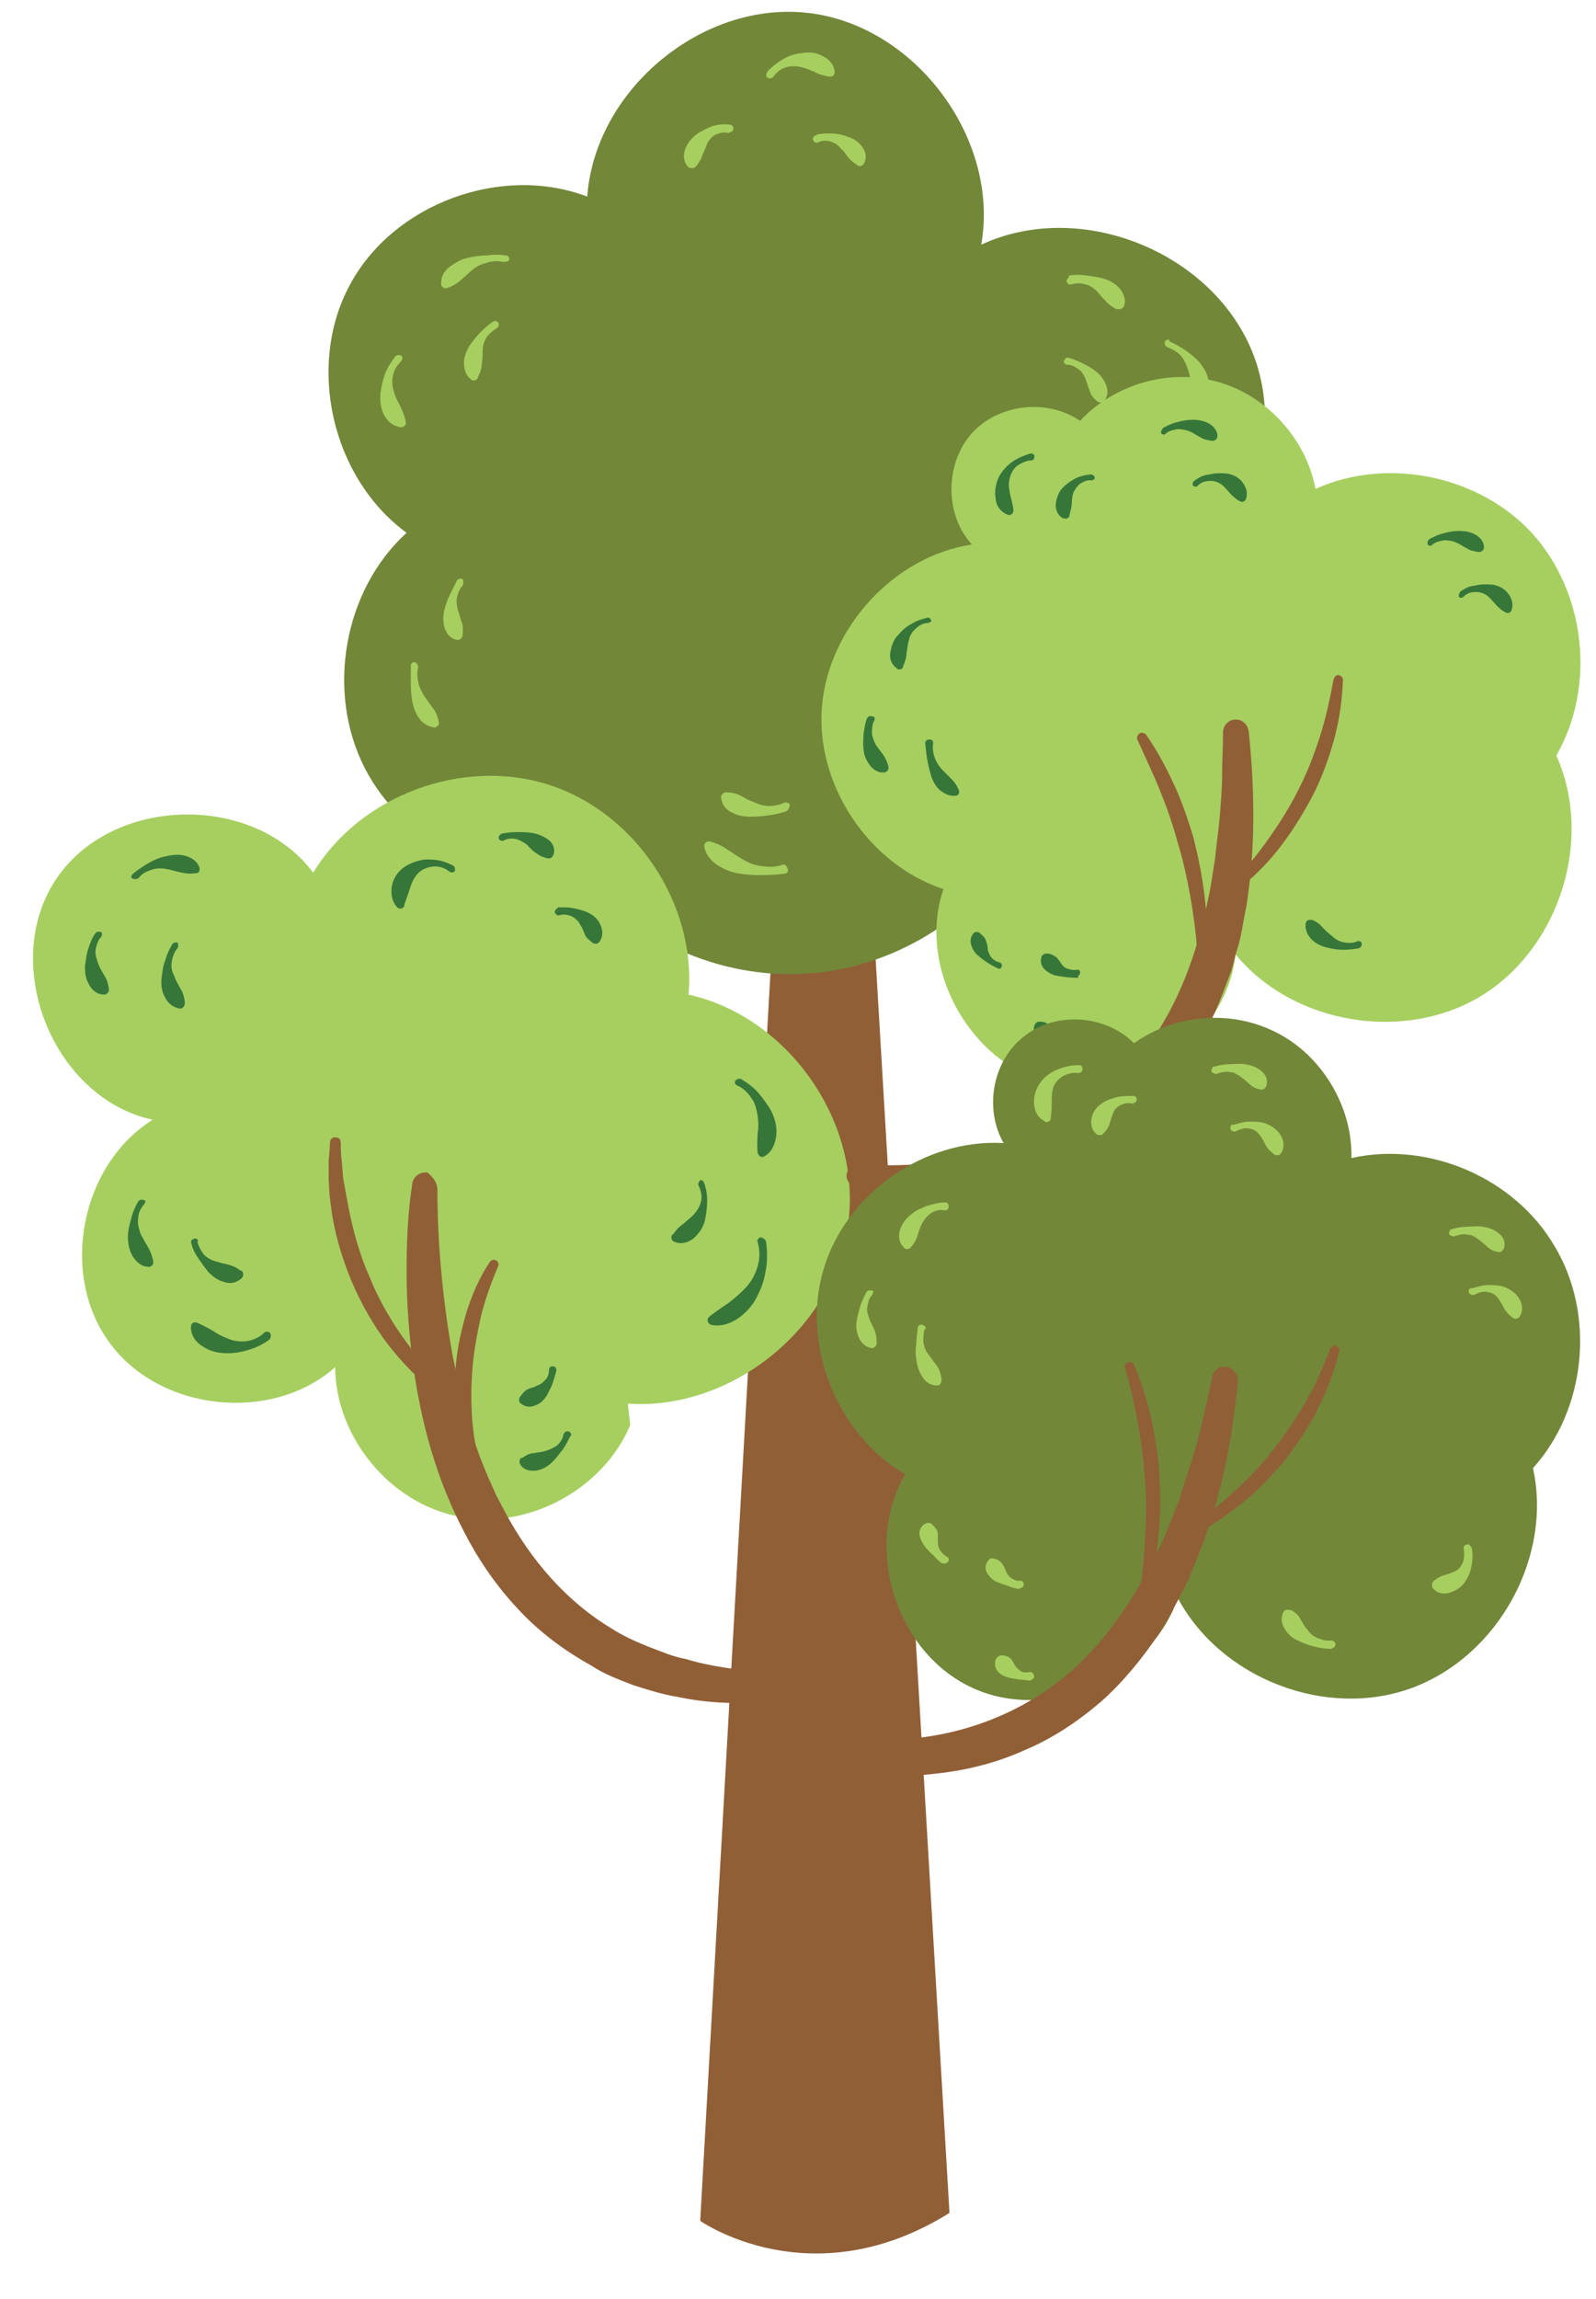
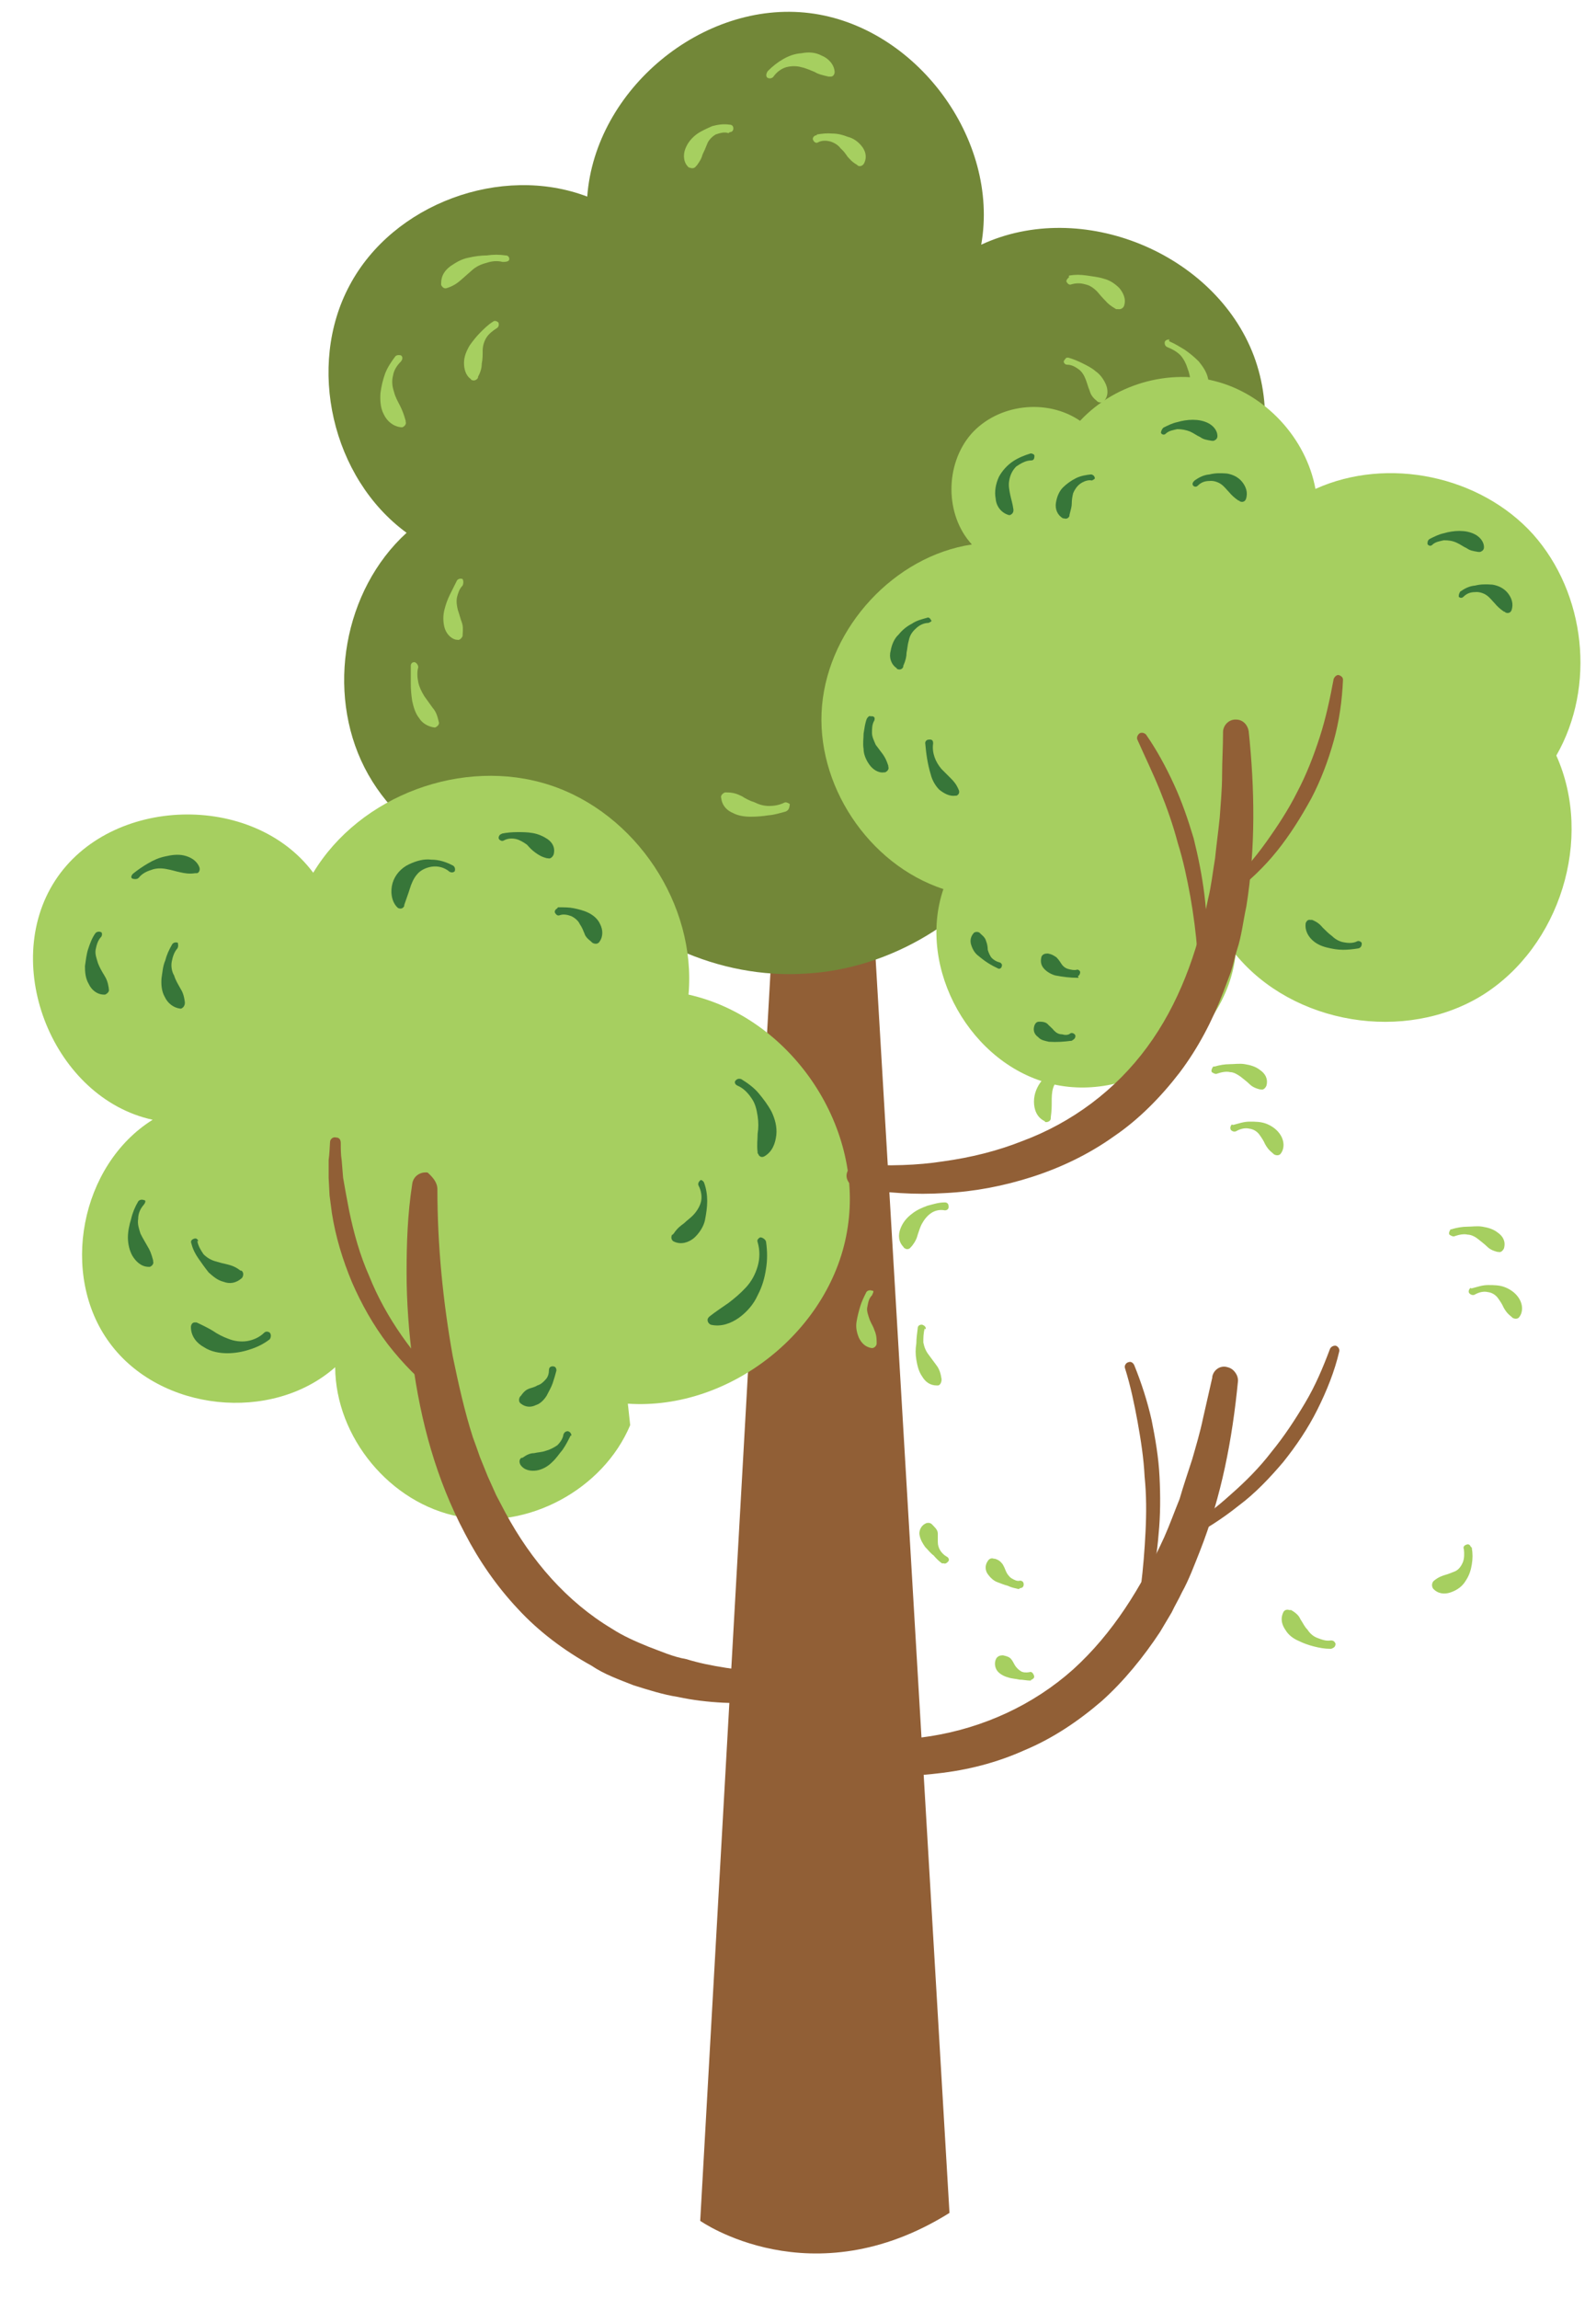
<svg xmlns="http://www.w3.org/2000/svg" height="492.4" preserveAspectRatio="xMidYMid meet" version="1.0" viewBox="-7.1 -2.6 341.9 492.4" width="341.9" zoomAndPan="magnify">
  <g>
    <g id="change1_5">
      <path d="M161.7,139.1L142.9,473c0,0,23.8,16.8,53.4-1.7l-19.6-332.7" fill="#915F36" />
    </g>
    <g id="change2_1">
      <path d="M211.1,178.4c-9.7,15.8-27.3,26.5-45.6,27.5c-18.5,1.2-37.3-7.3-48.6-21.8c-18,3.5-37.6-6-45.9-22.3 s-4.5-38,9-50.3c-16-11.7-21.5-35.7-12.2-53c9.3-17.5,32.5-26,50.9-19c1.7-23,24.8-42.1,47.6-39.3s40.8,27,36.8,49.6 c21.5-10,50.1,1.8,58.4,23.8c8.3,22.1-5.7,49.8-28.3,56.4c14.5,5,22.3,23.8,15.5,37.5c-6.8,13.6-26.5,19-39.1,10.5" fill="#728738" />
    </g>
    <g id="change3_14">
      <path d="M127.9,302.6c-5.8,13.8-22,22.5-36.6,19.6c-14.8-2.8-26.5-17-26.6-32c-13.6,12-37.5,9.5-48.3-5.2 c-10.8-14.6-6.3-38.1,9.2-47.8c-21.2-4.6-32.7-33-20.9-51.2s42.4-19,55.3-1.7c10-16.6,32.1-24.8,50.6-18.8s31.5,25.6,29.8,44.9 c21.6,4.8,37.5,27.8,34.1,49.8c-3.2,21.8-25,39.3-47.1,37.8" fill="#A6CF60" />
    </g>
    <g id="change1_1">
      <path d="M86.6,252.1c0,12,1.2,24.1,3.3,35.8c1.2,5.8,2.5,11.7,4.3,17.3c0.5,1.3,1,2.8,1.5,4.2l1.7,4.2l1.8,4 c0.7,1.3,1.3,2.5,2,3.8c5.5,10.2,13.1,19,22.8,24.8c2.3,1.5,5,2.7,7.7,3.8c2.7,1,5.3,2.2,8.2,2.7c5.5,1.7,11.5,2.3,17.5,3h0.2 c1.8,0.2,3,1.8,2.8,3.5s-1.5,2.8-3,2.8c-6.3,0.3-12.8,0.2-19.3-1.2c-3.2-0.5-6.3-1.5-9.5-2.5c-3-1.2-6.2-2.3-9-4.2 c-5.8-3.2-11.3-7.3-15.8-12.2c-4.5-4.8-8.3-10.3-11.3-16.1c-6.2-11.7-9.5-24.1-11.2-36.8c-0.8-6.3-1.3-12.7-1.3-19 s0.2-12.5,1.2-19c0.2-1.7,1.7-2.7,3.3-2.5C85.6,249.5,86.6,250.6,86.6,252.1L86.6,252.1z" fill="#915F36" />
    </g>
    <g id="change1_6">
-       <path d="M99.6,268.6c-1.5,3.5-2.8,7.2-3.7,10.8c-0.8,3.7-1.5,7.3-1.8,11.2c-0.3,3.8-0.3,7.5,0,11.3l0.3,2.8 l0.5,2.8l0.5,2.8c0.2,1,0.5,1.8,0.7,2.8l0,0c0.2,0.7-0.3,1.3-1,1.5c-0.5,0.2-1.2-0.2-1.3-0.7c-0.3-1-0.7-1.8-1-2.8l-0.8-2.8 l-0.7-3l-0.5-3c-0.7-4-0.7-8-0.3-12c0.3-4,1.2-8,2.3-11.8c1.2-3.8,2.8-7.5,5-10.8c0.3-0.5,1-0.7,1.5-0.3 C99.6,267.6,99.8,268.1,99.6,268.6z" fill="#915F36" />
-     </g>
+       </g>
    <g id="change1_2">
      <path d="M86.8,296.1c-4-3-7.7-6.8-10.8-10.8c-3.2-4.2-5.7-8.7-7.7-13.3c-2-4.8-3.5-9.7-4.3-14.8l-0.5-3.8l-0.2-3.8 v-3.8c0.2-1.3,0.2-2.5,0.3-3.8c0-0.7,0.7-1.2,1.3-1c0.7,0,1,0.5,1,1.2l0,0c0,1.2,0,2.5,0.2,3.7l0.3,3.7L67,253l0.7,3.7 c1,4.8,2.3,9.5,4.3,14c1.8,4.5,4.2,8.8,7,12.8s6,7.8,9.5,11.2c0.5,0.5,0.5,1.2,0,1.5C88,296.4,87.3,296.4,86.8,296.1z" fill="#915F36" />
    </g>
    <g id="change4_26">
      <path d="M115.1,304.9c-0.5,1-1,2-1.7,3c-0.7,0.8-1.3,1.8-2.3,2.7c-0.8,0.8-2,1.5-3.2,1.7s-2.7,0-3.5-1.2 c-0.3-0.5-0.3-1.2,0.2-1.5l0,0h0.2c1-0.7,1.7-1,2.5-1c0.8-0.2,1.7-0.2,2.5-0.5c0.8-0.2,1.8-0.7,2.5-1.2c0.7-0.7,1.2-1.5,1.3-2.3 c0.2-0.5,0.5-0.7,1-0.7c0.5,0.2,0.7,0.5,0.7,1C115.1,304.7,115.1,304.9,115.1,304.9L115.1,304.9z" fill="#377639" />
    </g>
    <g id="change4_5">
      <path d="M112.1,290.9c-0.2,0.8-0.5,1.8-0.8,2.7s-0.8,1.7-1.3,2.7c-0.5,0.8-1.3,1.7-2.3,2c-1,0.5-2.2,0.5-3.2-0.3 c-0.5-0.3-0.5-1-0.2-1.5l0.2-0.2c0.7-1,1.2-1.3,1.7-1.5s1.2-0.3,1.8-0.7c0.7-0.2,1.3-0.7,1.8-1.3c0.5-0.5,0.7-1.3,0.7-2 c0-0.5,0.3-0.8,0.8-0.8S112.1,290.3,112.1,290.9C112.3,290.7,112.3,290.7,112.1,290.9L112.1,290.9z" fill="#377639" />
    </g>
    <g id="change3_6">
      <path d="M222,56.4c1.2-0.2,2.3-0.2,3.7,0c1.2,0.2,2.5,0.3,3.7,0.7c1.2,0.3,2.3,1,3.3,2c0.8,1,1.5,2.3,1,3.8 c-0.2,0.5-0.7,0.8-1.3,0.7h-0.2H232c-1.2-0.7-1.8-1.2-2.3-1.8c-0.7-0.7-1.2-1.3-1.8-2c-0.7-0.7-1.5-1.3-2.5-1.5c-1-0.3-2-0.3-3,0 c-0.5,0.2-0.8-0.2-1-0.5s0.2-0.8,0.5-1C221.8,56.4,222,56.4,222,56.4L222,56.4z" fill="#A6CF60" />
    </g>
    <g id="change3_19">
      <path d="M243.4,70.5c1.2,0.5,2.3,1.2,3.3,1.8c1,0.7,2,1.5,3,2.5c0.8,1,1.7,2.2,2,3.7c0.3,1.3,0.2,2.8-1,4 c-0.3,0.3-1,0.3-1.3,0l-0.2-0.2v-0.2c-0.8-1.2-1-2-1.2-3s-0.3-1.8-0.7-2.8c-0.3-1-0.8-2-1.5-2.8c-0.8-0.8-1.7-1.3-2.7-1.7 c-0.5-0.2-0.7-0.5-0.7-1s0.5-0.7,1-0.7C243.3,70.5,243.4,70.5,243.4,70.5L243.4,70.5z" fill="#A6CF60" />
    </g>
    <g id="change3_12">
      <path d="M221.8,74c1,0.3,2,0.7,3,1.2s2,1,2.8,1.7c1,0.7,1.7,1.7,2.2,2.8c0.5,1.2,0.5,2.5-0.3,3.5 c-0.3,0.5-1,0.5-1.5,0.2l0,0l-0.2-0.2c-1-0.8-1.3-1.5-1.5-2.2c-0.3-0.7-0.5-1.5-0.8-2.3s-0.8-1.7-1.5-2.2s-1.5-1-2.5-1 c-0.5,0-0.8-0.5-0.7-0.8c0.2-0.3,0.5-0.8,0.8-0.7C221.8,74,221.8,74,221.8,74L221.8,74z" fill="#A6CF60" />
    </g>
    <g id="change3_26">
      <path d="M157.4,12.6c1-1,2-1.8,3.2-2.5s2.5-1.2,4-1.3c1.5-0.3,3-0.2,4.3,0.5c1.3,0.5,2.7,1.8,2.8,3.5 c0,0.5-0.3,1-0.8,1c-0.2,0-0.2,0-0.3,0h-0.2c-1.3-0.3-2.2-0.5-3-1c-0.8-0.3-1.8-0.8-2.8-1c-1-0.3-2.2-0.3-3.3,0c-1,0.3-2,1-2.7,2 c-0.2,0.3-0.7,0.5-1.2,0.3S157,13.1,157.4,12.6C157.2,12.6,157.2,12.6,157.4,12.6L157.4,12.6z" fill="#A6CF60" />
    </g>
    <g id="change3_28">
      <path d="M148.9,25.9c-0.8-0.3-1.8,0-2.7,0.3c-0.8,0.5-1.5,1.2-1.8,2s-0.7,1.7-1,2.3c-0.2,0.8-0.5,1.3-1.2,2.3 L142,33c-0.3,0.5-1,0.5-1.3,0.3c0,0,0,0-0.2,0c-1.2-1-1.3-2.7-0.8-4s1.3-2.3,2.5-3.2c1-0.7,2.2-1.2,3.3-1.7 c1.2-0.3,2.3-0.5,3.7-0.3l0,0c0.5,0,0.8,0.3,0.8,0.8s-0.3,0.8-0.8,0.8C149.1,25.9,148.9,25.9,148.9,25.9z" fill="#A6CF60" />
    </g>
    <g id="change3_3">
      <path d="M167.9,26.2c1.2-0.2,2.2-0.3,3.3-0.2c1.2,0,2.3,0.3,3.3,0.7c1.2,0.3,2.2,1,3,2s1.2,2.3,0.5,3.7 c-0.3,0.5-0.8,0.7-1.3,0.5l0,0l-0.2-0.2c-1.2-0.7-1.5-1.2-2-1.7c-0.5-0.7-0.8-1.2-1.5-1.8c-0.5-0.7-1.3-1.2-2.2-1.5 c-0.8-0.2-1.8-0.3-2.7,0.2c-0.3,0.2-0.8,0-1-0.5c-0.2-0.3,0-0.8,0.5-1C167.7,26.4,167.9,26.4,167.9,26.2L167.9,26.2z" fill="#A6CF60" />
    </g>
    <g id="change3_7">
      <path d="M100.6,53.5c-1.2-0.3-2.3-0.2-3.5,0.2c-1.2,0.3-2.2,0.8-3,1.5s-1.7,1.5-2.5,2.2s-1.7,1.3-3,1.7l0,0 c-0.5,0.2-1-0.2-1.2-0.7c0-0.2,0-0.2,0-0.3c0-1.7,0.8-2.8,2-3.7c1.2-0.8,2.3-1.5,3.8-1.8c1.3-0.3,2.7-0.5,4-0.5 c1.3-0.2,2.7-0.2,4,0l0,0c0.5,0,0.8,0.3,0.8,0.8S101.3,53.5,100.6,53.5C100.8,53.5,100.6,53.5,100.6,53.5z" fill="#A6CF60" />
    </g>
    <g id="change3_13">
      <path d="M78.8,74.8c-0.8,0.8-1.5,1.8-1.7,3c-0.3,1.2-0.2,2.3,0.2,3.5c0.3,1.2,0.8,2,1.3,3s0.8,1.8,1.2,3.2v0.2 c0.2,0.5-0.2,1-0.7,1.2c-0.2,0-0.2,0-0.3,0c-1.7-0.2-3-1.3-3.7-2.8c-0.7-1.3-0.8-3-0.7-4.5c0.2-1.5,0.5-2.8,1-4.2 c0.5-1.3,1.3-2.5,2.2-3.7l0,0c0.3-0.3,0.8-0.3,1.2-0.2C79.2,73.8,79.2,74.3,78.8,74.8C79,74.7,78.8,74.8,78.8,74.8z" fill="#A6CF60" />
    </g>
    <g id="change3_25">
      <path d="M99.3,67.7c-0.8,0.5-1.7,1.2-2.2,2s-0.8,1.8-0.8,2.8s0,1.8-0.2,2.8c0,0.8-0.2,1.7-0.8,2.8v0.2 C95,78.8,94.5,79,94,78.8c0,0-0.2,0-0.2-0.2c-1.2-0.8-1.5-2.3-1.5-3.5c0-1.3,0.5-2.5,1.2-3.7c0.7-1,1.5-2,2.3-2.8s1.7-1.7,2.7-2.3 l0,0c0.3-0.3,0.8-0.2,1.2,0.2C99.8,66.9,99.8,67.4,99.3,67.7L99.3,67.7z" fill="#A6CF60" />
    </g>
    <g id="change3_16">
      <path d="M92,122.8c-0.7,0.7-1,1.7-1.2,2.5c-0.2,1,0,2,0.2,2.8c0.3,0.8,0.5,1.7,0.8,2.5s0.3,1.5,0.2,2.8v0.2 c-0.2,0.5-0.7,1-1.2,0.8c0,0,0,0-0.2,0c-1.3-0.3-2.2-1.5-2.5-2.7s-0.3-2.5,0-3.7s0.7-2.3,1.2-3.3s1-2,1.5-3l0,0 c0.2-0.3,0.7-0.5,1.2-0.3C92.1,121.6,92.3,122.1,92,122.8C92,122.6,92,122.6,92,122.8z" fill="#A6CF60" />
    </g>
    <g id="change3_5">
      <path d="M82.5,140.3c-0.3,1-0.2,2.2,0,3.2s0.7,2,1.3,3l1.8,2.5c0.7,0.8,1,1.7,1.3,3l0,0c0.2,0.5-0.3,1-0.8,1.2H86 c-1.5-0.2-2.7-1-3.3-2c-0.8-1-1.2-2.3-1.5-3.7c-0.2-1.3-0.3-2.5-0.3-3.8c0-1.2,0-2.5,0-3.7l0,0c0-0.5,0.3-0.8,0.8-0.8 C82.1,139.3,82.5,139.8,82.5,140.3L82.5,140.3z" fill="#A6CF60" />
    </g>
    <g id="change3_8">
      <path d="M161.2,171.2c-1.2,0.3-2.3,0.7-3.7,0.8c-1.2,0.2-2.5,0.3-3.8,0.3s-2.7-0.2-3.8-0.8 c-1.2-0.5-2.3-1.5-2.5-3.2c-0.2-0.5,0.3-1,0.8-1.2h0.2h0.2c1.3,0,2.2,0.3,3.2,0.8c0.8,0.5,1.7,1,2.7,1.3c1,0.5,2,0.8,3.2,0.8 c1,0,2.2-0.2,3.2-0.7c0.3-0.2,0.8,0,1.2,0.3C162,170.4,161.9,170.9,161.2,171.2C161.4,171.1,161.4,171.1,161.2,171.2L161.2,171.2z" fill="#A6CF60" />
    </g>
    <g id="change3_17">
-       <path d="M161,184.5c-1.5,0.2-3.2,0.3-4.7,0.3s-3.2,0-4.8-0.3c-1.7-0.2-3.2-0.8-4.7-1.7c-1.3-0.8-2.7-2.2-3-4 c-0.2-0.5,0.2-1,0.7-1.2c0.2,0,0.3,0,0.5,0l0,0c1.7,0.5,2.7,1,3.8,1.8c1.2,0.7,2.2,1.5,3.5,2.2c1.2,0.7,2.5,1.2,4,1.3 c1.3,0.2,2.8,0.2,4.2-0.3c0.5-0.2,0.8,0.2,1,0.5C161.9,183.9,161.7,184.4,161,184.5C161.2,184.5,161.2,184.5,161,184.5z" fill="#A6CF60" />
-     </g>
+       </g>
    <g id="change4_3">
      <path d="M151.7,228.5c1.3,0.8,2.7,1.8,3.7,3s2,2.5,2.8,4c0.7,1.5,1.2,3.2,1,5c-0.2,1.7-0.8,3.5-2.5,4.5 c-0.5,0.3-1,0.2-1.3-0.3c0-0.2-0.2-0.3-0.2-0.3v-0.2c-0.2-1.7,0-2.7,0-4c0.2-1.2,0.2-2.5,0-3.8s-0.5-2.7-1.3-3.8 c-0.8-1.2-1.8-2.2-3-2.7c-0.5-0.2-0.7-0.7-0.5-1C150.7,228.5,151.1,228.3,151.7,228.5C151.6,228.5,151.6,228.5,151.7,228.5 L151.7,228.5z" fill="#377639" />
    </g>
    <g id="change4_14">
      <path d="M157,263.3c0.3,2,0.3,4,0,5.8c-0.3,2-0.8,3.8-1.8,5.7c-0.8,1.8-2.2,3.5-4,4.8c-1.7,1.2-3.8,2-6,1.5 c-0.5-0.2-0.8-0.7-0.7-1.2c0-0.2,0.2-0.3,0.3-0.5l0,0c1.5-1.2,2.8-2,4.2-3c1.3-1,2.5-2,3.7-3.3s2-2.8,2.5-4.5s0.5-3.5,0-5.2 c-0.2-0.5,0.2-0.8,0.5-1C156.1,262.3,156.9,262.8,157,263.3L157,263.3z" fill="#377639" />
    </g>
    <g id="change4_2">
      <path d="M143.7,250.6c0.5,1.3,0.7,2.7,0.7,4s-0.2,2.7-0.5,4.2c-0.3,1.3-1.2,2.7-2.3,3.7c-1.2,1-2.8,1.5-4.3,0.8 c-0.5-0.2-0.7-0.8-0.5-1.3c0,0,0-0.2,0.2-0.2l0.2-0.2c0.8-1.2,1.5-1.7,2.2-2.2c0.7-0.7,1.5-1.2,2.2-2s1.3-1.8,1.5-2.8 s0-2.2-0.5-3.2c-0.2-0.3-0.2-0.8,0.3-1.2C142.9,250,143.4,250.1,143.7,250.6C143.6,250.6,143.6,250.6,143.7,250.6L143.7,250.6z" fill="#377639" />
    </g>
    <g id="change4_17">
      <path d="M100.5,175.9c1-0.2,2.2-0.3,3.2-0.3s2.2,0,3.3,0.2c1.2,0.2,2.3,0.7,3.2,1.3c1,0.7,1.7,1.8,1.3,3.3 c-0.2,0.5-0.7,1-1.2,0.8l0,0h-0.2c-1.2-0.3-1.8-0.7-2.5-1.2s-1.2-1-1.8-1.7c-0.7-0.5-1.5-1-2.3-1.2s-1.8-0.2-2.7,0.3 c-0.3,0.2-0.8,0-1-0.3s0-0.8,0.3-1C100.5,175.9,100.5,175.9,100.5,175.9L100.5,175.9z" fill="#377639" />
    </g>
    <g id="change4_13">
      <path d="M112.6,191.7c1.2,0,2.2,0,3.2,0.2s2.2,0.5,3.2,1s2,1.3,2.5,2.5c0.5,1,0.7,2.5-0.2,3.7 c-0.3,0.5-1,0.5-1.5,0.2l0,0l-0.2-0.2c-1-0.8-1.3-1.2-1.5-1.8c-0.3-0.7-0.5-1.3-1-2c-0.3-0.7-1-1.3-1.8-1.7 c-0.8-0.3-1.7-0.5-2.5-0.2c-0.5,0.2-0.8-0.2-1-0.5c-0.2-0.5,0.2-0.8,0.5-1C112.4,191.7,112.4,191.7,112.6,191.7L112.6,191.7z" fill="#377639" />
    </g>
    <g id="change4_23">
      <path d="M89.1,184c-1-0.8-2.3-1.2-3.7-1c-1.3,0.2-2.5,0.8-3.2,1.7c-0.7,0.8-1.2,2-1.5,3s-0.7,2-1.2,3.5v0.2 c-0.2,0.5-0.7,0.7-1.2,0.5c-0.2,0-0.2-0.2-0.3-0.2c-1.3-1.3-1.5-3.5-1-5.2s1.8-3.2,3.5-4s3.3-1.2,4.8-1c1.7,0,3.2,0.5,4.7,1.3l0,0 c0.3,0.2,0.5,0.7,0.3,1.2C90.1,184.2,89.6,184.4,89.1,184C89.3,184.2,89.1,184.2,89.1,184z" fill="#377639" />
    </g>
    <g id="change4_6">
      <path d="M21.4,184.5c1-0.8,2-1.5,3.2-2.2s2.3-1.2,3.7-1.5c1.3-0.3,2.7-0.5,4-0.2c1.3,0.3,2.7,1,3.3,2.5 c0.2,0.5,0,1.2-0.5,1.3h-0.2h-0.2c-1.3,0.2-2.3,0-3.2-0.2c-1-0.2-1.8-0.5-3-0.7c-1-0.2-2.2-0.2-3.2,0.2c-1,0.3-2,0.8-2.7,1.7 c-0.3,0.3-0.8,0.3-1.2,0.2C20.9,185.5,20.9,185,21.4,184.5C21.2,184.5,21.2,184.5,21.4,184.5L21.4,184.5z" fill="#377639" />
    </g>
    <g id="change4_7">
      <path d="M14.6,198c-0.7,0.7-1,1.7-1.2,2.7s0.2,2,0.5,3c0.3,0.8,0.8,1.7,1.3,2.5s0.8,1.5,1,2.8v0.2 c0.2,0.5-0.3,1-0.8,1.2h-0.2c-1.5,0-2.7-1-3.3-2.3c-0.7-1.2-0.8-2.5-0.8-3.8c0.2-1.3,0.3-2.5,0.7-3.7s0.8-2.3,1.5-3.3l0,0 c0.2-0.3,0.7-0.5,1.2-0.3C14.7,197,14.9,197.5,14.6,198L14.6,198z" fill="#377639" />
    </g>
    <g id="change4_8">
      <path d="M30.9,200.5c-0.7,0.8-1,1.8-1.2,2.8s0,2.2,0.5,3c0.3,1,0.8,1.8,1.3,2.7c0.5,0.8,0.8,1.5,1,3v0.2 c0,0.5-0.3,1-0.8,1.2h-0.2c-1.5-0.2-2.7-1.2-3.3-2.5c-0.7-1.2-0.8-2.7-0.7-4c0.2-1.3,0.3-2.7,0.8-3.8c0.3-1.2,0.8-2.3,1.5-3.5l0,0 c0.2-0.3,0.7-0.5,1.2-0.3C31,199.5,31.2,200,30.9,200.5C30.9,200.4,30.9,200.5,30.9,200.5z" fill="#377639" />
    </g>
    <g id="change4_1">
      <path d="M23.7,255.4c-0.7,0.8-1.2,1.8-1.2,3c-0.2,1.2,0.2,2.2,0.5,3.2c0.5,1,1,1.8,1.5,2.7c0.5,0.8,0.8,1.5,1.2,3 v0.2c0.2,0.5-0.2,1-0.7,1.2h-0.2c-1.7,0-2.8-1.2-3.5-2.3c-0.7-1.2-1-2.7-1-4s0.3-2.7,0.7-4c0.3-1.3,0.8-2.5,1.5-3.7l0,0 c0.2-0.3,0.7-0.5,1.2-0.3C24.2,254.4,24.1,254.9,23.7,255.4C23.7,255.3,23.7,255.4,23.7,255.4z" fill="#377639" />
    </g>
    <g id="change4_27">
      <path d="M50.7,284.2c-1.3,1-2.7,1.7-4.3,2.2c-1.5,0.5-3.2,0.8-4.8,0.8s-3.5-0.3-5-1.3c-1.5-0.8-2.8-2.3-2.8-4.3 c0-0.5,0.3-1,0.8-1c0.2,0,0.3,0,0.3,0H35c1.5,0.7,2.5,1.2,3.5,1.8c1,0.7,2.2,1.3,3.3,1.7c1.2,0.5,2.7,0.7,4,0.5s2.7-0.8,3.7-1.8 c0.3-0.3,0.8-0.3,1.2,0C51,283.2,51,283.7,50.7,284.2L50.7,284.2L50.7,284.2z" fill="#377639" />
    </g>
    <g id="change4_18">
      <path d="M35.2,263.3c0.2,1,0.7,1.8,1.3,2.7c0.7,0.7,1.5,1.2,2.5,1.5s1.8,0.5,2.7,0.7c0.8,0.2,1.7,0.5,2.7,1.3h0.2 c0.5,0.3,0.5,1,0.2,1.5c0,0,0,0-0.2,0.2c-1.2,1-2.5,1.2-3.8,0.7c-1.3-0.3-2.3-1.2-3.2-2c-0.8-1-1.5-2-2.2-3s-1.2-2-1.5-3.2l0,0 c-0.2-0.5,0-0.8,0.5-1s0.8,0,1,0.5C35.2,263.1,35.2,263.1,35.2,263.3z" fill="#377639" />
    </g>
    <g>
      <g id="change3_10">
        <path d="M223,89c7-8.7,19.3-12.8,30.1-10c10.8,2.7,19.6,12.2,21.6,23.1c15.5-7,35.3-2.8,46.6,9.7 c11.3,12.7,13.5,32.6,5,47.4c8,17.8,0.8,40.9-15.8,51.3c-16.6,10.3-40.6,6.3-52.9-8.7c-2,18-21.5,31.8-39.1,27.8 s-29.3-24.8-23.5-41.8c-16.1-5.3-27.5-22.5-26-39.3s15.5-32,32.1-34.5c-5.8-6.3-5.8-17.1-0.2-23.6c5.7-6.5,16.3-7.8,23.5-2.8" fill="#A6CF60" />
      </g>
      <g id="change1_3">
        <path d="M177.5,246.8c5.7,0.3,11.8,0.2,17.5-0.7c5.8-0.8,11.5-2.2,16.8-4.3c10.8-4,20.1-11,26.8-20.1 c6.8-9.2,10.8-20.3,13.1-31.8c0.7-2.8,1-5.8,1.5-8.7c0.3-3,0.7-5.8,1-8.8c0.2-3,0.5-6,0.5-9s0.2-6,0.2-9v-0.2 c0-1.5,1.3-2.8,2.8-2.7c1.5,0,2.5,1.2,2.7,2.5c1.3,12.3,1.5,25-0.5,37.5c-0.7,3.2-1,6.3-2,9.3c-0.5,1.5-0.8,3.2-1.3,4.7l-1.7,4.5 c-2.3,6-5.3,11.8-9.3,17.1c-4,5.2-8.7,10-14,13.6c-5.3,3.8-11.3,6.7-17.5,8.7s-12.5,3.2-18.8,3.5c-3.2,0.2-6.3,0.2-9.5,0 s-6.3-0.5-9.5-1.2c-1.3-0.3-2.3-1.7-2-3s1.5-2.2,2.7-2L177.5,246.8L177.5,246.8z" fill="#915F36" />
      </g>
      <g id="change1_8">
        <path d="M249.4,201.2c-0.3-4-0.8-7.8-1.5-11.8c-0.7-3.8-1.5-7.7-2.7-11.5c-1-3.8-2.3-7.5-3.8-11.2 s-3.2-7.2-4.8-10.8c-0.3-0.5,0-1.2,0.5-1.5c0.5-0.2,1,0,1.3,0.3c2.3,3.3,4.3,7,6,10.7s3,7.5,4.2,11.5c1,4,1.8,8,2.3,12 s0.7,8.2,0.5,12.2c0,0.5-0.5,1-1,0.8C249.8,202,249.4,201.7,249.4,201.2z" fill="#915F36" />
      </g>
      <g id="change1_10">
        <path d="M255.8,187.5c3-3,5.8-6.2,8.3-9.7s4.8-7,6.7-10.8c2-3.8,3.5-7.7,4.8-11.7s2.2-8.2,3-12.5 c0.2-0.5,0.7-1,1.2-0.8s0.8,0.5,0.8,1c-0.2,4.5-0.8,8.8-2,13.1s-2.8,8.5-4.8,12.3c-2.2,4-4.5,7.7-7.3,11.2s-6,6.5-9.5,9.2 c-0.5,0.3-1,0.2-1.3-0.2C255.4,188.4,255.4,187.9,255.8,187.5z" fill="#915F36" />
      </g>
      <g id="change4_12">
        <path d="M283.9,200.5c-1.2,0.2-2.3,0.3-3.3,0.3c-1.2,0-2.3-0.2-3.5-0.5s-2.3-0.8-3.2-1.7c-0.8-0.8-1.5-2-1.3-3.5 c0.2-0.5,0.5-0.8,1-0.7h0.2h0.2c1.2,0.5,1.7,1,2.3,1.7c0.7,0.7,1.2,1.2,2,1.8c0.7,0.7,1.7,1.2,2.5,1.3c1,0.2,2,0.2,2.8-0.2 c0.3-0.2,0.8,0,1,0.3C284.7,199.9,284.4,200.4,283.9,200.5L283.9,200.5L283.9,200.5z" fill="#377639" />
      </g>
      <g id="change4_9">
        <path d="M222.3,220.3c-1.5,0.2-3,0.3-4.7,0.2c-0.8-0.2-1.7-0.3-2.3-1c-0.7-0.5-1.2-1.3-0.8-2.5 c0.2-0.5,0.5-0.8,1-0.8h0.2c1,0,1.5,0.3,1.8,0.7c0.3,0.3,0.8,0.7,1.2,1.2c0.5,0.5,1,0.8,1.7,0.8c0.7,0.2,1.3,0.2,1.8-0.2 c0.3-0.2,0.8,0,1,0.3s0,0.8-0.3,1C222.5,220.3,222.5,220.3,222.3,220.3L222.3,220.3z" fill="#377639" />
      </g>
      <g id="change4_22">
        <path d="M206.7,204.8c-1.5-0.7-2.8-1.5-4.2-2.7c-0.7-0.5-1.2-1.3-1.5-2.2c-0.3-0.8-0.3-1.8,0.5-2.7 c0.3-0.3,1-0.3,1.3,0l0.2,0.2c0.8,0.7,1,1,1.2,1.7c0.2,0.5,0.3,1.2,0.3,1.7c0.2,0.7,0.5,1.3,0.8,1.7c0.5,0.5,1,0.8,1.7,1 c0.3,0,0.7,0.5,0.5,0.8C207.5,204.7,207,205,206.7,204.8C206.8,204.8,206.8,204.8,206.7,204.8L206.7,204.8z" fill="#377639" />
      </g>
      <g id="change4_24">
        <path d="M223.8,206.8c-1.7,0-3.2-0.2-4.8-0.5c-0.8-0.2-1.7-0.7-2.3-1.3c-0.7-0.7-1-1.5-0.7-2.7 c0.2-0.5,0.7-0.7,1.2-0.7h0.2c1,0.2,1.3,0.5,1.8,0.8c0.3,0.3,0.7,0.8,1,1.3s0.8,1,1.5,1.2s1.3,0.3,1.8,0.2 c0.3-0.2,0.8,0.2,0.8,0.5s-0.2,0.8-0.5,0.8C224,206.8,224,206.8,223.8,206.8L223.8,206.8z" fill="#377639" />
      </g>
      <g id="change4_11">
        <path d="M191.8,130.8c-1,0-2,0.5-2.7,1.2c-0.8,0.7-1.3,1.5-1.5,2.5c-0.3,1-0.3,1.8-0.5,2.7c0,0.8-0.2,1.7-0.7,2.8 v0.2c-0.2,0.5-0.7,0.7-1.2,0.5c0,0-0.2,0-0.2-0.2c-1.2-0.8-1.7-2.3-1.3-3.7c0.2-1.3,0.8-2.7,1.7-3.5c0.8-1,1.8-1.8,2.8-2.3 c1-0.7,2.2-1,3.3-1.3l0,0c0.3-0.2,0.8,0.2,0.8,0.5C192.7,130.3,192.3,130.6,191.8,130.8C192,130.8,191.8,130.8,191.8,130.8z" fill="#377639" />
      </g>
      <g id="change4_21">
        <path d="M180.2,151.7c-0.5,0.8-0.5,1.8-0.5,2.7c0,0.8,0.5,1.8,0.8,2.5c0.5,0.7,1,1.3,1.5,2s0.8,1.3,1.2,2.5v0.2 c0.2,0.5-0.2,1-0.7,1.2h-0.2c-1.3,0.2-2.5-0.7-3.2-1.7s-1.2-2.2-1.2-3.3c-0.2-1.2,0-2.3,0-3.3c0.2-1.2,0.3-2.2,0.7-3.2l0,0 c0.2-0.3,0.5-0.7,0.8-0.5C180.2,150.7,180.4,151.1,180.2,151.7C180.2,151.6,180.2,151.6,180.2,151.7z" fill="#377639" />
      </g>
      <g id="change4_25">
        <path d="M192.8,156.6c-0.3,2,0.5,4,1.8,5.5c0.7,0.7,1.3,1.3,2,2s1.2,1.3,1.7,2.5l0,0c0.2,0.5,0,1-0.5,1.2h-0.2 c-1.3,0.2-2.5-0.5-3.5-1.3c-0.8-0.8-1.5-2-1.8-3.2c-0.7-2.3-1-4.5-1.2-6.8c0-0.3,0.3-0.7,0.7-0.7 C192.5,155.7,192.8,155.9,192.8,156.6C192.8,156.4,192.8,156.4,192.8,156.6z" fill="#377639" />
      </g>
      <g id="change4_10">
        <path d="M242.1,89c1-0.5,2-1,3-1.2c1-0.3,2.2-0.5,3.3-0.5c1.2,0,2.3,0.2,3.3,0.7s2,1.5,2,2.8c0,0.5-0.3,0.8-0.8,1 h-0.2h-0.2c-1.2-0.2-1.8-0.3-2.5-0.8c-0.7-0.3-1.3-0.8-2.2-1.2c-0.8-0.3-1.7-0.5-2.7-0.5c-0.8,0.2-1.8,0.3-2.5,1 c-0.3,0.3-0.8,0.2-1-0.2C241.6,89.8,241.8,89.3,242.1,89L242.1,89L242.1,89z" fill="#377639" />
      </g>
      <g id="change4_20">
        <path d="M248.8,100.3c1-0.7,2-1.2,3.2-1.3c1.2-0.3,2.3-0.3,3.7-0.2c1.3,0.2,2.5,0.8,3.3,1.8s1.3,2.3,0.8,3.7 c-0.2,0.5-0.7,0.7-1.2,0.5c0,0-0.2,0-0.2-0.2h-0.2c-1-0.7-1.5-1.2-2-1.8c-0.5-0.5-1-1.2-1.7-1.7s-1.7-0.8-2.5-0.7 c-1,0-1.8,0.3-2.5,1c-0.3,0.3-0.7,0.3-1,0C248.3,101.1,248.3,100.8,248.8,100.3C248.6,100.5,248.8,100.5,248.8,100.3L248.8,100.3 z" fill="#377639" />
      </g>
      <g id="change4_4">
        <path d="M226.8,100.3c-0.8-0.2-1.8,0.2-2.5,0.7s-1.2,1.3-1.5,2c-0.2,0.8-0.3,1.5-0.3,2.2s-0.2,1.3-0.5,2.5v0.2 c-0.2,0.5-0.7,0.7-1.2,0.5h-0.2c-1.2-0.7-1.7-2-1.5-3.3s0.7-2.5,1.5-3.3s1.8-1.5,2.8-2s2.2-0.7,3.2-0.8l0,0 c0.3,0,0.8,0.3,0.8,0.7C227.6,99.8,227.3,100.1,226.8,100.3L226.8,100.3z" fill="#377639" />
      </g>
      <g id="change4_15">
        <path d="M213.8,96c-1.2,0-2.3,0.7-3.2,1.3c-0.8,0.8-1.3,1.8-1.5,3c-0.2,1,0,2,0.2,3s0.5,1.8,0.7,3.2v0.2 c0,0.5-0.3,0.8-0.7,1c-0.2,0-0.2,0-0.3,0c-1.7-0.5-2.7-2-2.8-3.5c-0.3-1.5,0-3.2,0.7-4.7c0.7-1.3,1.8-2.5,3-3.3s2.5-1.3,3.8-1.7 l0,0c0.3,0,0.8,0.2,0.8,0.5C214.5,95.7,214.3,96,213.8,96L213.8,96z" fill="#377639" />
      </g>
      <g id="change4_16">
        <path d="M299.2,112.8c1-0.5,2-1,3-1.2c1-0.3,2.2-0.5,3.3-0.5c1.2,0,2.3,0.2,3.3,0.7s2,1.5,2,2.8 c0,0.5-0.3,0.8-0.8,1h-0.2h-0.2c-1.2-0.2-1.8-0.3-2.5-0.8c-0.7-0.3-1.3-0.8-2.2-1.2s-1.7-0.5-2.7-0.5c-0.8,0.2-1.8,0.3-2.5,1 c-0.3,0.3-0.8,0.2-1-0.2C298.7,113.5,298.7,113.1,299.2,112.8C299,112.8,299.2,112.8,299.2,112.8L299.2,112.8z" fill="#377639" />
      </g>
      <g id="change4_19">
        <path d="M305.7,124.1c1-0.7,2-1.2,3.2-1.3c1.2-0.3,2.3-0.3,3.7-0.2c1.3,0.2,2.5,0.8,3.3,1.8s1.3,2.3,0.8,3.7 c-0.2,0.5-0.7,0.7-1.2,0.5c0,0-0.2,0-0.2-0.2h-0.2c-1-0.7-1.5-1.2-2-1.8c-0.5-0.5-1-1.2-1.7-1.7s-1.7-0.8-2.5-0.7 c-1,0-1.8,0.3-2.5,1c-0.3,0.3-0.7,0.3-1,0C305.4,124.9,305.4,124.6,305.7,124.1C305.7,124.3,305.7,124.3,305.7,124.1L305.7,124.1 z" fill="#377639" />
      </g>
    </g>
    <g id="change2_2">
-       <path d="M234.3,222c8.7-7.2,21.5-8.7,31.6-3.7c10,4.8,16.8,16,16.5,27.1c16.6-3.7,35.1,4.3,43.6,19 c8.7,14.6,6.7,34.8-4.7,47.4c4.2,19.1-7.5,40.3-26,47.1c-18.3,6.7-40.9-2-50.1-19.3c-5.7,17.1-27.5,26.8-43.9,19.3 c-16.5-7.5-23.6-30.1-14.5-45.8c-14.6-8.5-22.3-27.6-17.5-43.8c4.8-16.3,21.6-28.1,38.6-27.1c-4.3-7.5-2.3-18,4.7-23.1 c6.8-5.2,17.6-4.3,23.5,2" fill="#728738" />
-     </g>
+       </g>
    <g id="change1_7">
      <path d="M157.7,367.1c5.5,1.5,11.5,2.5,17.3,2.8s11.7,0.2,17.3-0.7c11.3-1.8,22-6.7,30.5-14.3 c8.5-7.7,14.6-17.6,19.5-28.3c1.2-2.7,2.2-5.5,3.3-8.2c0.8-2.8,1.8-5.7,2.7-8.5c0.8-2.8,1.7-5.8,2.3-8.7c0.7-3,1.3-5.8,2-8.8v-0.2 c0.3-1.5,1.8-2.5,3.3-2c1.3,0.3,2.3,1.7,2.2,3c-1.2,12.3-3.5,24.6-8.2,36.5c-1.2,3-2.3,6-3.8,8.7c-0.7,1.5-1.5,2.8-2.2,4.3 l-2.5,4.2c-3.5,5.3-7.7,10.5-12.5,14.8c-5,4.3-10.5,8-16.5,10.5c-6,2.7-12.3,4.3-18.8,5c-6.5,0.8-12.8,0.5-19.1-0.3 c-3.2-0.5-6.3-1.2-9.3-2c-3.2-0.8-6-1.7-9.2-3c-1.3-0.5-1.8-2-1.3-3.3C155.2,367.5,156.5,366.8,157.7,367.1L157.7,367.1z" fill="#915F36" />
    </g>
    <g id="change1_9">
      <path d="M237.3,337.2c0.5-4,0.8-7.8,1-11.8s0.2-7.8-0.2-11.8c-0.2-4-0.8-7.8-1.5-11.7c-0.7-3.8-1.5-7.7-2.7-11.5 c-0.2-0.5,0.2-1.2,0.8-1.3c0.5-0.2,1,0.2,1.2,0.7c1.5,3.7,2.8,7.7,3.7,11.7c0.8,4,1.5,8,1.7,12.2c0.2,4,0.2,8.2-0.2,12.2 c-0.3,4-1,8.2-2,12c-0.2,0.5-0.7,0.8-1.2,0.7C237.4,338.2,237.1,337.7,237.3,337.2z" fill="#915F36" />
    </g>
    <g id="change1_4">
      <path d="M246.3,325.2c3.7-2.3,7-4.8,10.2-7.7c3.2-2.8,6.2-5.8,8.8-9.2c2.7-3.3,5-6.8,7.2-10.5s3.8-7.5,5.3-11.5 c0.2-0.5,0.8-0.8,1.3-0.7c0.5,0.2,0.8,0.7,0.7,1.2c-1,4.3-2.7,8.5-4.7,12.5s-4.5,7.7-7.3,11.2c-2.8,3.3-6,6.7-9.5,9.3 c-3.5,2.8-7.2,5.2-11.2,7.2c-0.5,0.2-1,0-1.3-0.5C245.8,326,245.9,325.5,246.3,325.2z" fill="#915F36" />
    </g>
    <g id="change3_2">
      <path d="M277.9,350.5c-1.2,0-2.3-0.2-3.5-0.5s-2.3-0.7-3.3-1.2c-1.2-0.5-2.2-1.3-2.8-2.3c-0.7-1-1.2-2.3-0.5-3.8 c0.2-0.5,0.8-0.7,1.3-0.5c0,0,0,0,0.2,0h0.2c1.2,0.7,1.7,1.3,2,2c0.5,0.7,0.8,1.5,1.5,2.2c0.5,0.8,1.3,1.5,2.2,1.8 c0.8,0.3,1.8,0.7,2.8,0.5c0.5,0,0.8,0.2,1,0.7c0,0.5-0.2,0.8-0.7,1C278.1,350.5,278.1,350.5,277.9,350.5L277.9,350.5z" fill="#A6CF60" />
    </g>
    <g id="change3_11">
      <path d="M213.6,357.3c-0.8,0-1.5-0.2-2.3-0.2c-0.8-0.2-1.7-0.2-2.5-0.5c-0.8-0.2-1.7-0.7-2.2-1.3s-0.8-1.7-0.3-2.7 c0.3-0.5,0.8-0.7,1.3-0.7h0.2c1,0.2,1.5,0.5,1.7,0.8c0.3,0.3,0.5,0.8,0.8,1.3s0.8,1,1.3,1.3s1.2,0.3,1.8,0.2 c0.5-0.2,0.8,0.2,1,0.7s-0.2,0.8-0.7,1C213.8,357.3,213.8,357.3,213.6,357.3L213.6,357.3z" fill="#A6CF60" />
    </g>
    <g id="change3_22">
      <path d="M194.7,332.2c-0.7-0.5-1.2-1-1.8-1.7c-0.7-0.5-1.2-1.2-1.8-1.8c-0.5-0.7-1-1.5-1.2-2.5 c-0.2-0.8,0.2-2,1.2-2.5c0.5-0.3,1.2-0.2,1.5,0.2l0.2,0.2c0.8,0.8,1,1.2,1,1.8c0,0.5,0,1.2,0,1.7c0,0.7,0.2,1.3,0.5,1.8 s0.8,1,1.3,1.3c0.5,0.2,0.7,0.7,0.5,1s-0.7,0.7-1,0.5C194.8,332.2,194.8,332.2,194.7,332.2L194.7,332.2z" fill="#A6CF60" />
    </g>
    <g id="change3_9">
      <path d="M211.1,337.7c-0.8-0.2-1.5-0.3-2.3-0.7c-0.8-0.2-1.5-0.5-2.3-0.8s-1.5-1-2-1.7s-0.7-1.8,0-2.8 c0.3-0.5,0.8-0.7,1.3-0.5h0.2c1,0.3,1.3,0.7,1.7,1.2c0.3,0.5,0.5,1,0.7,1.5s0.7,1.2,1.2,1.5s1.2,0.7,1.8,0.5 c0.5,0,0.8,0.3,0.8,0.8s-0.3,0.8-0.8,0.8C211.3,337.7,211.1,337.7,211.1,337.7L211.1,337.7z" fill="#A6CF60" />
    </g>
    <g id="change3_1">
      <path d="M195.3,256.6c-1-0.2-2,0-2.8,0.5s-1.5,1.3-2,2.2c-0.5,0.8-0.7,1.7-1,2.5c-0.2,0.8-0.5,1.5-1.3,2.5 l-0.2,0.2c-0.3,0.5-1,0.5-1.3,0.2c0,0-0.2,0-0.2-0.2c-1.2-1.2-1.2-2.7-0.7-4s1.3-2.3,2.5-3.2c1-0.8,2.2-1.3,3.3-1.7 c1.2-0.3,2.3-0.7,3.7-0.7l0,0c0.5,0,0.8,0.3,0.8,0.8C196.2,256.3,195.8,256.6,195.3,256.6L195.3,256.6z" fill="#A6CF60" />
    </g>
    <g id="change3_15">
      <path d="M179.7,274.8c-0.7,0.7-0.8,1.5-1,2.5c-0.2,0.8,0.2,1.8,0.5,2.7c0.3,0.8,0.8,1.5,1,2.2 c0.3,0.7,0.5,1.3,0.5,2.7v0.2c0,0.5-0.5,1-1,1l0,0c-1.5-0.2-2.3-1.2-2.8-2.2c-0.5-1.2-0.7-2.3-0.5-3.5s0.5-2.3,0.8-3.3 s0.8-2,1.3-3l0,0c0.2-0.3,0.7-0.5,1.2-0.3C180.2,273.8,180,274.1,179.7,274.8C179.7,274.6,179.7,274.6,179.7,274.8z" fill="#A6CF60" />
    </g>
    <g id="change3_29">
      <path d="M191,281.9c-0.3,1-0.3,2-0.3,3c0.2,1,0.5,1.8,1.2,2.7l1.7,2.3c0.5,0.7,0.8,1.5,1,2.8v0.2 c0,0.5-0.3,1.2-0.8,1.2h-0.2c-1.5,0-2.5-0.8-3.2-2c-0.7-1-1-2.3-1.2-3.5s-0.2-2.3,0-3.5c0-1.2,0.2-2.3,0.3-3.3l0,0 c0-0.5,0.5-0.8,1-0.7c0.5,0.2,0.8,0.5,0.7,1C191,281.9,191,281.9,191,281.9z" fill="#A6CF60" />
    </g>
    <g id="change3_18">
      <path d="M253.1,225.8c1-0.3,2.2-0.5,3.2-0.5c1,0,2.2-0.2,3.3,0c1.2,0.2,2.3,0.5,3.3,1.3c1,0.7,1.7,1.8,1.3,3.3 c-0.2,0.5-0.7,1-1.2,0.8l0,0h-0.2c-1.2-0.3-1.8-0.7-2.3-1.2s-1.2-1-1.8-1.5c-0.7-0.5-1.5-1-2.3-1c-0.8-0.2-1.8,0-2.7,0.3 c-0.3,0.2-0.8,0-1.2-0.3c-0.2-0.3,0-0.8,0.3-1.2C252.9,225.8,252.9,225.8,253.1,225.8L253.1,225.8z" fill="#A6CF60" />
    </g>
    <g id="change3_21">
      <path d="M257.1,238.3c1.2-0.3,2.2-0.7,3.5-0.7c1.2,0,2.5,0,3.7,0.5s2.3,1.3,3,2.5s0.8,2.7,0,3.8 c-0.3,0.5-1,0.5-1.5,0.2l0,0l-0.2-0.2c-1-0.8-1.3-1.3-1.7-2c-0.3-0.7-0.7-1.3-1.2-2s-1.3-1.2-2.2-1.3c-0.8-0.2-1.8,0-2.7,0.5 c-0.3,0.2-0.8,0.2-1.2-0.2c-0.2-0.3-0.2-0.8,0.2-1.2C256.9,238.3,257.1,238.3,257.1,238.3L257.1,238.3z" fill="#A6CF60" />
    </g>
    <g id="change3_23">
-       <path d="M235.6,233.8c-0.8-0.3-1.7-0.2-2.5,0.2c-0.8,0.3-1.5,1-1.7,1.7c-0.3,0.7-0.5,1.3-0.7,2s-0.3,1.2-1.2,2.2 l-0.2,0.2c-0.3,0.5-1,0.5-1.5,0.2l0,0c-1.2-1-1.3-2.5-1-3.7c0.3-1.3,1.2-2.3,2.3-3c1-0.7,2.2-1,3.3-1.3c1.2-0.2,2.2-0.2,3.3-0.2 l0,0c0.5,0,0.8,0.5,0.7,0.8c0,0.5-0.5,0.8-0.8,0.7C235.8,234,235.6,234,235.6,233.8z" fill="#A6CF60" />
-     </g>
+       </g>
    <g id="change3_24">
      <path d="M223.8,227.2c-1.2-0.2-2.3,0.2-3.3,0.7c-1,0.7-1.7,1.5-2,2.5s-0.3,2-0.3,3s0,1.8-0.2,3.3v0.2 c0,0.5-0.5,0.8-1,0.8c-0.2,0-0.2,0-0.3-0.2c-1.7-0.8-2.3-2.5-2.3-4.2s0.7-3.3,1.7-4.5s2.3-2,3.7-2.5c1.3-0.5,2.7-0.8,4.2-0.8l0,0 c0.5,0,0.8,0.3,0.8,0.8C224.8,226.8,224.5,227.2,223.8,227.2L223.8,227.2z" fill="#A6CF60" />
    </g>
    <g id="change3_4">
      <path d="M304,260.6c1-0.3,2.2-0.5,3.2-0.5s2.2-0.2,3.3,0c1.2,0.2,2.3,0.5,3.3,1.3c1,0.7,1.7,1.8,1.3,3.3 c-0.2,0.5-0.7,1-1.2,0.8l0,0h-0.2c-1.2-0.3-1.8-0.7-2.3-1.2s-1.2-1-1.8-1.5s-1.5-1-2.3-1c-0.8-0.2-1.8,0-2.7,0.3 c-0.3,0.2-0.8,0-1.2-0.3c-0.2-0.3,0-0.8,0.3-1.2C303.9,260.8,303.9,260.6,304,260.6L304,260.6z" fill="#A6CF60" />
    </g>
    <g id="change3_27">
      <path d="M308.2,273.3c1.2-0.3,2.2-0.7,3.5-0.7c1.2,0,2.5,0,3.7,0.5s2.3,1.3,3,2.5s0.8,2.7,0,3.8 c-0.3,0.5-1,0.5-1.5,0.2l0,0l-0.2-0.2c-1-0.8-1.3-1.3-1.7-2c-0.3-0.7-0.7-1.3-1.2-2s-1.3-1.2-2.2-1.3c-0.8-0.2-1.8,0-2.7,0.5 c-0.3,0.2-0.8,0.2-1.2-0.2c-0.3-0.3-0.2-0.8,0.2-1.2C308,273.3,308,273.3,308.2,273.3L308.2,273.3z" fill="#A6CF60" />
    </g>
    <g id="change3_20">
      <path d="M308.2,328.9c0.2,1.2,0.2,2.3,0,3.5s-0.5,2.3-1.3,3.5c-0.7,1.2-1.8,2-3.2,2.5s-2.8,0.3-3.8-0.8 c-0.3-0.5-0.3-1,0-1.5l0,0l0.2-0.2c1-0.8,1.7-1,2.3-1.2c0.7-0.2,1.5-0.5,2.2-0.8s1.3-1,1.7-2c0.3-0.8,0.3-1.8,0.2-2.7 c-0.2-0.5,0-0.8,0.5-1s0.8,0,1,0.5C308.2,328.7,308.2,328.9,308.2,328.9L308.2,328.9z" fill="#A6CF60" />
    </g>
  </g>
</svg>